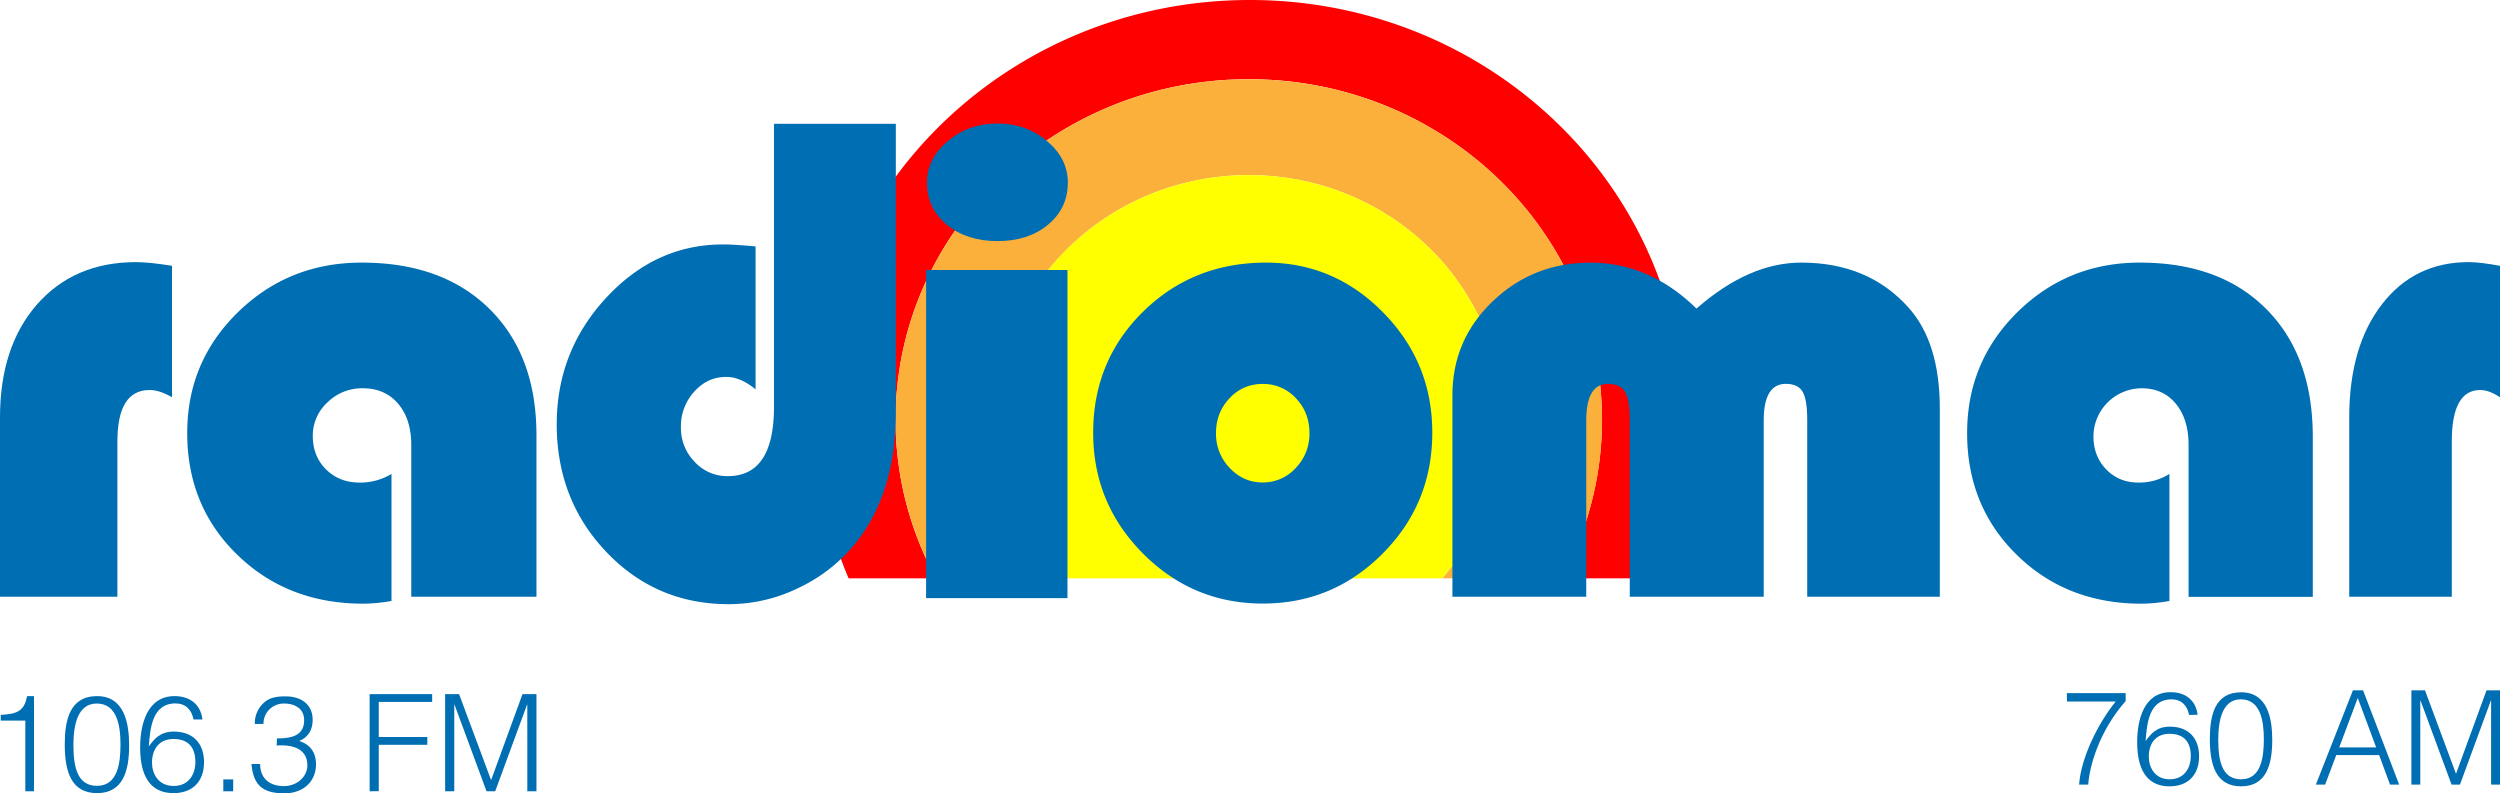
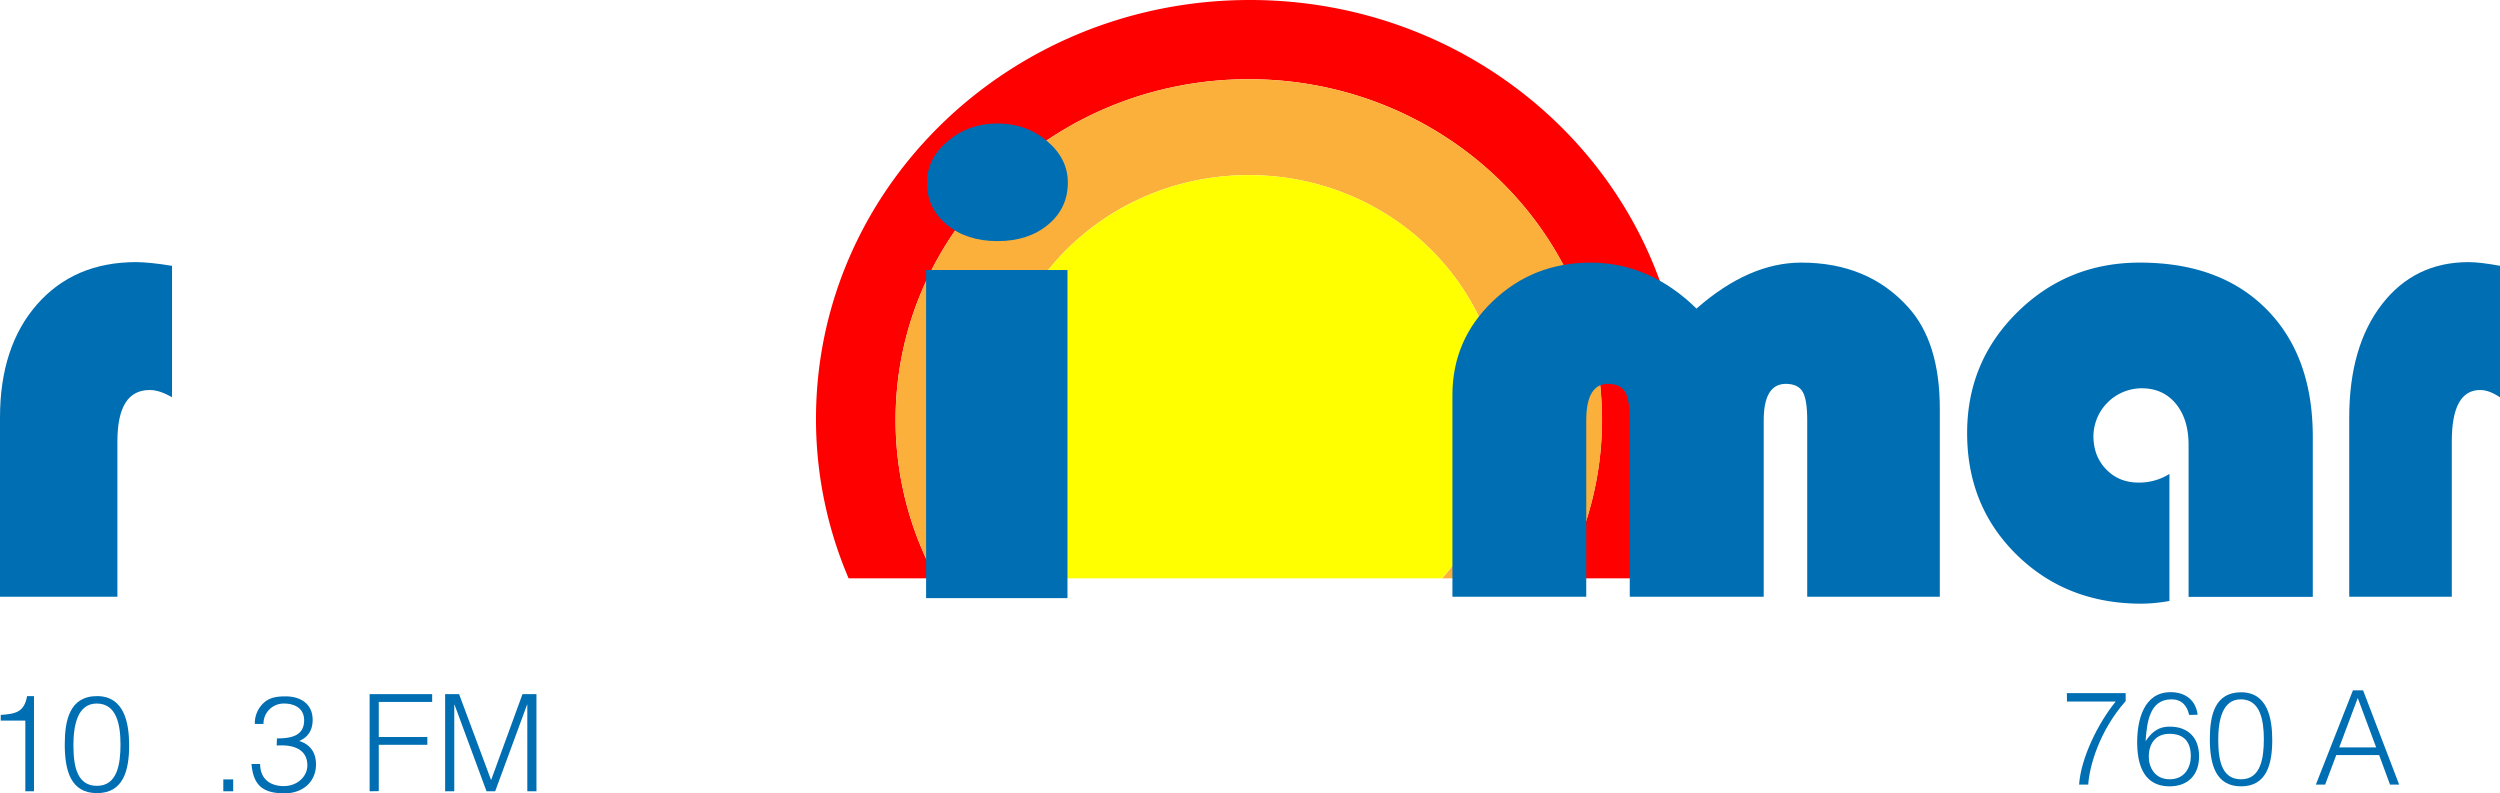
<svg xmlns="http://www.w3.org/2000/svg" id="1e6a5500-2de4-49bc-a83d-314f37beaab8" data-name="Capa 1" viewBox="0 0 2023 641.9">
  <defs>
    <style>
      .\31 bf77cb7-338c-43a9-870b-82de84eb60c2 {
        fill: red;
      }

      .\30 77ec602-973a-491b-bdab-f28719094dd0 {
        fill: #fbb03b;
      }

      .d7fdff15-7560-4151-9dde-3ed8c081b8a0 {
        fill: #ff0;
      }

      .c28701b0-29c0-4ada-b4cd-ffc491d1bb37 {
        fill: #006eb2;
      }
    </style>
  </defs>
  <title>Radiomar 1969</title>
  <g>
    <g>
      <g>
        <path class="1bf77cb7-338c-43a9-870b-82de84eb60c2" d="M353.7,191.3C353.7,39,481.7-84.4,639.5-84.4S925.3,39,925.3,191.3a266.8,266.8,0,0,1-32.8,128.2h72.7a327.6,327.6,0,0,0,26.4-129.1c0-187.2-157.2-338.9-351.2-338.9S289.3,3.2,289.3,190.4a327.6,327.6,0,0,0,26.4,129.1h70.7A266.8,266.8,0,0,1,353.7,191.3Z" transform="translate(371 148.5)" />
        <path class="077ec602-973a-491b-bdab-f28719094dd0" d="M639.5-84.4C481.7-84.4,353.7,39,353.7,191.3a266.8,266.8,0,0,0,32.8,128.2h96.6c-30.4-34.6-48.8-79.3-48.8-128.2C434.2,81.9,526.1-6.8,639.5-6.8S844.8,81.9,844.8,191.3c0,48.9-18.4,93.6-48.8,128.2h96.6a266.8,266.8,0,0,0,32.8-128.2C925.3,39,797.3-84.4,639.5-84.4Z" transform="translate(371 148.5)" />
        <path class="d7fdff15-7560-4151-9dde-3ed8c081b8a0" d="M844.8,191.3C844.8,81.9,752.9-6.8,639.5-6.8S434.2,81.9,434.2,191.3c0,48.9,18.4,93.6,48.8,128.2H795.9C826.4,284.9,844.8,240.2,844.8,191.3Z" transform="translate(371 148.5)" />
      </g>
      <g>
        <path class="c28701b0-29c0-4ada-b4cd-ffc491d1bb37" d="M-231.8,66.6V173q-10-5.9-18.1-5.9-26.1,0-26.1,41.5V334.4H-371v-145q0-57.4,30-91.6t80.3-34.2Q-249.7,63.7-231.8,66.6Z" transform="translate(371 148.5)" />
-         <path class="c28701b0-29c0-4ada-b4cd-ffc491d1bb37" d="M-54.2,235V337.8A136.9,136.9,0,0,1-77,340q-61.1,0-101.8-39.4t-40.7-98.7q0-57.7,41.1-97.8T-78.3,64q65.6,0,103.6,37.7T63.1,204.4v130H-38.2V211.6q0-21-10.7-33.5t-28.7-12.4A39.6,39.6,0,0,0-105.9,177a36.4,36.4,0,0,0-12,27.2q0,16.5,10.8,27.2T-79.7,242A48.6,48.6,0,0,0-54.2,235Z" transform="translate(371 148.5)" />
-         <path class="c28701b0-29c0-4ada-b4cd-ffc491d1bb37" d="M255.3-48.3h98.6V185q0,64.3-31.5,104.7a130.8,130.8,0,0,1-46.1,37,129.1,129.1,0,0,1-57.6,13.7q-58.7,0-98.9-42.1T79.5,195q0-59.3,40-102.5t94.6-43.2q8.7,0,26.3,1.6V166.6q-12-10.1-23.8-10.1-15.1,0-25.8,11.9A41.4,41.4,0,0,0,180,197.3a39,39,0,0,0,11.1,27.9,35.7,35.7,0,0,0,26.8,11.6q37.4,0,37.4-55.9Z" transform="translate(371 148.5)" />
        <path class="c28701b0-29c0-4ada-b4cd-ffc491d1bb37" d="M492.8,70V335.5H378.4V70ZM436.1-48.6q23.2,0,40.1,14.2T493.1-.8q0,20.8-16,34.1t-41,13.3q-24.9,0-41-13.3T379.1-.8q0-19.4,16.9-33.6T436.1-48.6Z" transform="translate(371 148.5)" />
-         <path class="c28701b0-29c0-4ada-b4cd-ffc491d1bb37" d="M653.3,64q55.4,0,95.1,40.5t39.6,97.2q0,57.4-40.2,97.8t-96.9,40.4q-56.7,0-97-40.5t-40.3-97.7q0-58.2,40.3-97.9T653.3,64Zm-2.6,98.2A35.4,35.4,0,0,0,624,173.7q-11,11.5-11,28.3a39.5,39.5,0,0,0,11.1,28.2q11.1,11.7,26.5,11.7a35.6,35.6,0,0,0,26.9-11.7A39.5,39.5,0,0,0,688.6,202q0-16.8-11-28.3A35.7,35.7,0,0,0,650.6,162.2Z" transform="translate(371 148.5)" />
        <path class="c28701b0-29c0-4ada-b4cd-ffc491d1bb37" d="M1198.7,334.4H1091.4V191.3q0-16.5-3.7-22.8t-13.5-6.4q-18,0-18,29.5V334.4H947.8V191.3q0-16.5-3.9-22.8t-13.6-6.4q-17.7,0-17.7,29.5V334.4H804.3V171.2q0-44.7,32.6-75.9t79-31.3q47.9,0,85.9,37.2Q1044.2,64,1086.6,64q54,0,86.5,36.1,25.6,28.2,25.6,82.2Z" transform="translate(371 148.5)" />
        <path class="c28701b0-29c0-4ada-b4cd-ffc491d1bb37" d="M1384.5,235V337.8a134.3,134.3,0,0,1-22.6,2.2q-60.5,0-100.8-39.4t-40.3-98.7q0-57.7,40.7-97.8t99-40.1q65.1,0,102.5,37.7t37.5,102.8v130H1400V211.6q0-21-10.4-33.5t-27.8-12.4a39.2,39.2,0,0,0-38.8,38.6q0,16.5,10.5,27.2T1360,242A45.8,45.8,0,0,0,1384.5,235Z" transform="translate(371 148.5)" />
        <path class="c28701b0-29c0-4ada-b4cd-ffc491d1bb37" d="M1652,66.6V173q-8.8-5.9-16-5.9-23,0-23,41.5V334.4h-83v-145q0-57.4,26.4-91.6t70.3-34.2Q1636.4,63.7,1652,66.6Z" transform="translate(371 148.5)" />
      </g>
    </g>
    <g>
      <path class="c28701b0-29c0-4ada-b4cd-ffc491d1bb37" d="M-350.5,434.6h-19.9V430c11.7-.8,19-2,21.3-15.2h5.6v77h-7Z" transform="translate(371 148.5)" />
      <path class="c28701b0-29c0-4ada-b4cd-ffc491d1bb37" d="M-266.5,454.7c0,20.4-4.8,38.6-26,38.6s-26.1-18.1-26.1-39.4c0-19.4,3.9-39.1,26.1-39.1S-266.5,436.8-266.5,454.7Zm-26.2-33.9c-15.3,0-18.9,16.9-18.9,33.9,0,19.8,4.4,32.7,19.1,32.7,16.6,0,19-18,19-33.5S-276.4,420.8-292.7,420.8Z" transform="translate(371 148.5)" />
-       <path class="c28701b0-29c0-4ada-b4cd-ffc491d1bb37" d="M-214.4,433.7c-1.5-7.9-6.4-13-14.6-13-18.9,0-20.5,20.3-21.6,34.8,4.4-5.9,9-12,20.2-12,15.5,0,24.5,9.4,24.5,24.8s-9.1,25-24.7,25-27-9.6-27-36.8c0-18.2,5.3-41.7,27.9-41.7,12.1,0,21.1,6.5,22.5,18.9ZM-248,468.6c0,8.6,4.8,18.9,17.5,18.9s17.6-10,17.6-19.3c0-11.9-5.7-18.7-17.7-18.7S-248,458.2-248,468.6Z" transform="translate(371 148.5)" />
      <path class="c28701b0-29c0-4ada-b4cd-ffc491d1bb37" d="M-190.3,491.8v-9.6h8v9.6Z" transform="translate(371 148.5)" />
      <path class="c28701b0-29c0-4ada-b4cd-ffc491d1bb37" d="M-146.9,449c13,.1,22-2.9,22-14.7,0-9.5-7.5-13.5-16.4-13.5s-16.5,6.9-16.5,16.5h-7a22.3,22.3,0,0,1,7.4-17.2c4.8-4.4,11.1-5.1,17.5-5.1,12.1,0,21.9,6.1,21.9,19,0,8-3.5,14-10.9,17.1,11.1,3.5,13.6,11.9,13.6,19,0,12.7-9,22.9-24.8,23.4-17.8,0-25.8-5.9-27.4-23.8h7c0,11.7,7.7,17.9,19.1,17.9s19.5-8.3,19.1-17.4c-.4-12.4-11.2-16.4-24.8-15.4Z" transform="translate(371 148.5)" />
      <path class="c28701b0-29c0-4ada-b4cd-ffc491d1bb37" d="M-71.9,491.8V413.2h50.6v6.3H-64.5v28.4h39.3v6.3H-64.5v37.5Z" transform="translate(371 148.5)" />
      <path class="c28701b0-29c0-4ada-b4cd-ffc491d1bb37" d="M-10.8,491.8V413.2H.5l25.8,69.3h.2l25.3-69.3H63.1v78.6H55.7V421.7h-.2L29.7,491.8h-7L-3.2,421.7h-.2v70.1Z" transform="translate(371 148.5)" />
    </g>
    <g>
      <path class="c28701b0-29c0-4ada-b4cd-ffc491d1bb37" d="M1301.5,412.4h47.6v6.4c-21.4,24.1-29.4,53-30.3,67.6h-7.4c1.5-21.6,15.3-49.6,29.6-67.2h-39.4Z" transform="translate(371 148.5)" />
      <path class="c28701b0-29c0-4ada-b4cd-ffc491d1bb37" d="M1400.4,430c-1.5-7.6-6.2-12.6-14.2-12.6-18.3,0-19.9,19.7-21,33.8,4.2-5.7,8.7-11.7,19.6-11.7,15,0,23.7,9.1,23.7,24s-8.8,24.3-23.9,24.3-26.2-9.3-26.2-35.7c0-17.7,5.2-40.5,27.1-40.5,11.8,0,20.4,6.4,21.8,18.3Zm-32.6,33.8c0,8.4,4.7,18.3,16.9,18.3s17.1-9.7,17.1-18.7c0-11.5-5.5-18.1-17.2-18.1S1367.8,453.7,1367.8,463.8Z" transform="translate(371 148.5)" />
      <path class="c28701b0-29c0-4ada-b4cd-ffc491d1bb37" d="M1467.7,450.3c0,19.8-4.7,37.5-25.2,37.5s-25.3-17.6-25.3-38.2c0-18.9,3.8-37.9,25.3-37.9S1467.7,433,1467.7,450.3Zm-25.4-32.9c-14.8,0-18.3,16.4-18.3,32.9,0,19.2,4.2,31.8,18.5,31.8,16.1,0,18.4-17.5,18.4-32.5S1458.1,417.4,1442.3,417.4Z" transform="translate(371 148.5)" />
      <path class="c28701b0-29c0-4ada-b4cd-ffc491d1bb37" d="M1503,486.4l30-76.3h8.2l29.2,76.3h-7.4l-8.8-23.9h-34.7l-9,23.9Zm18.9-30.1h29.9l-14.9-40Z" transform="translate(371 148.5)" />
-       <path class="c28701b0-29c0-4ada-b4cd-ffc491d1bb37" d="M1580.3,486.4V410.1h11l25,67.3h.2l24.6-67.3H1652v76.3h-7.2v-68h-.2l-25,68h-6.8l-25.1-68h-.2v68Z" transform="translate(371 148.5)" />
    </g>
  </g>
</svg>